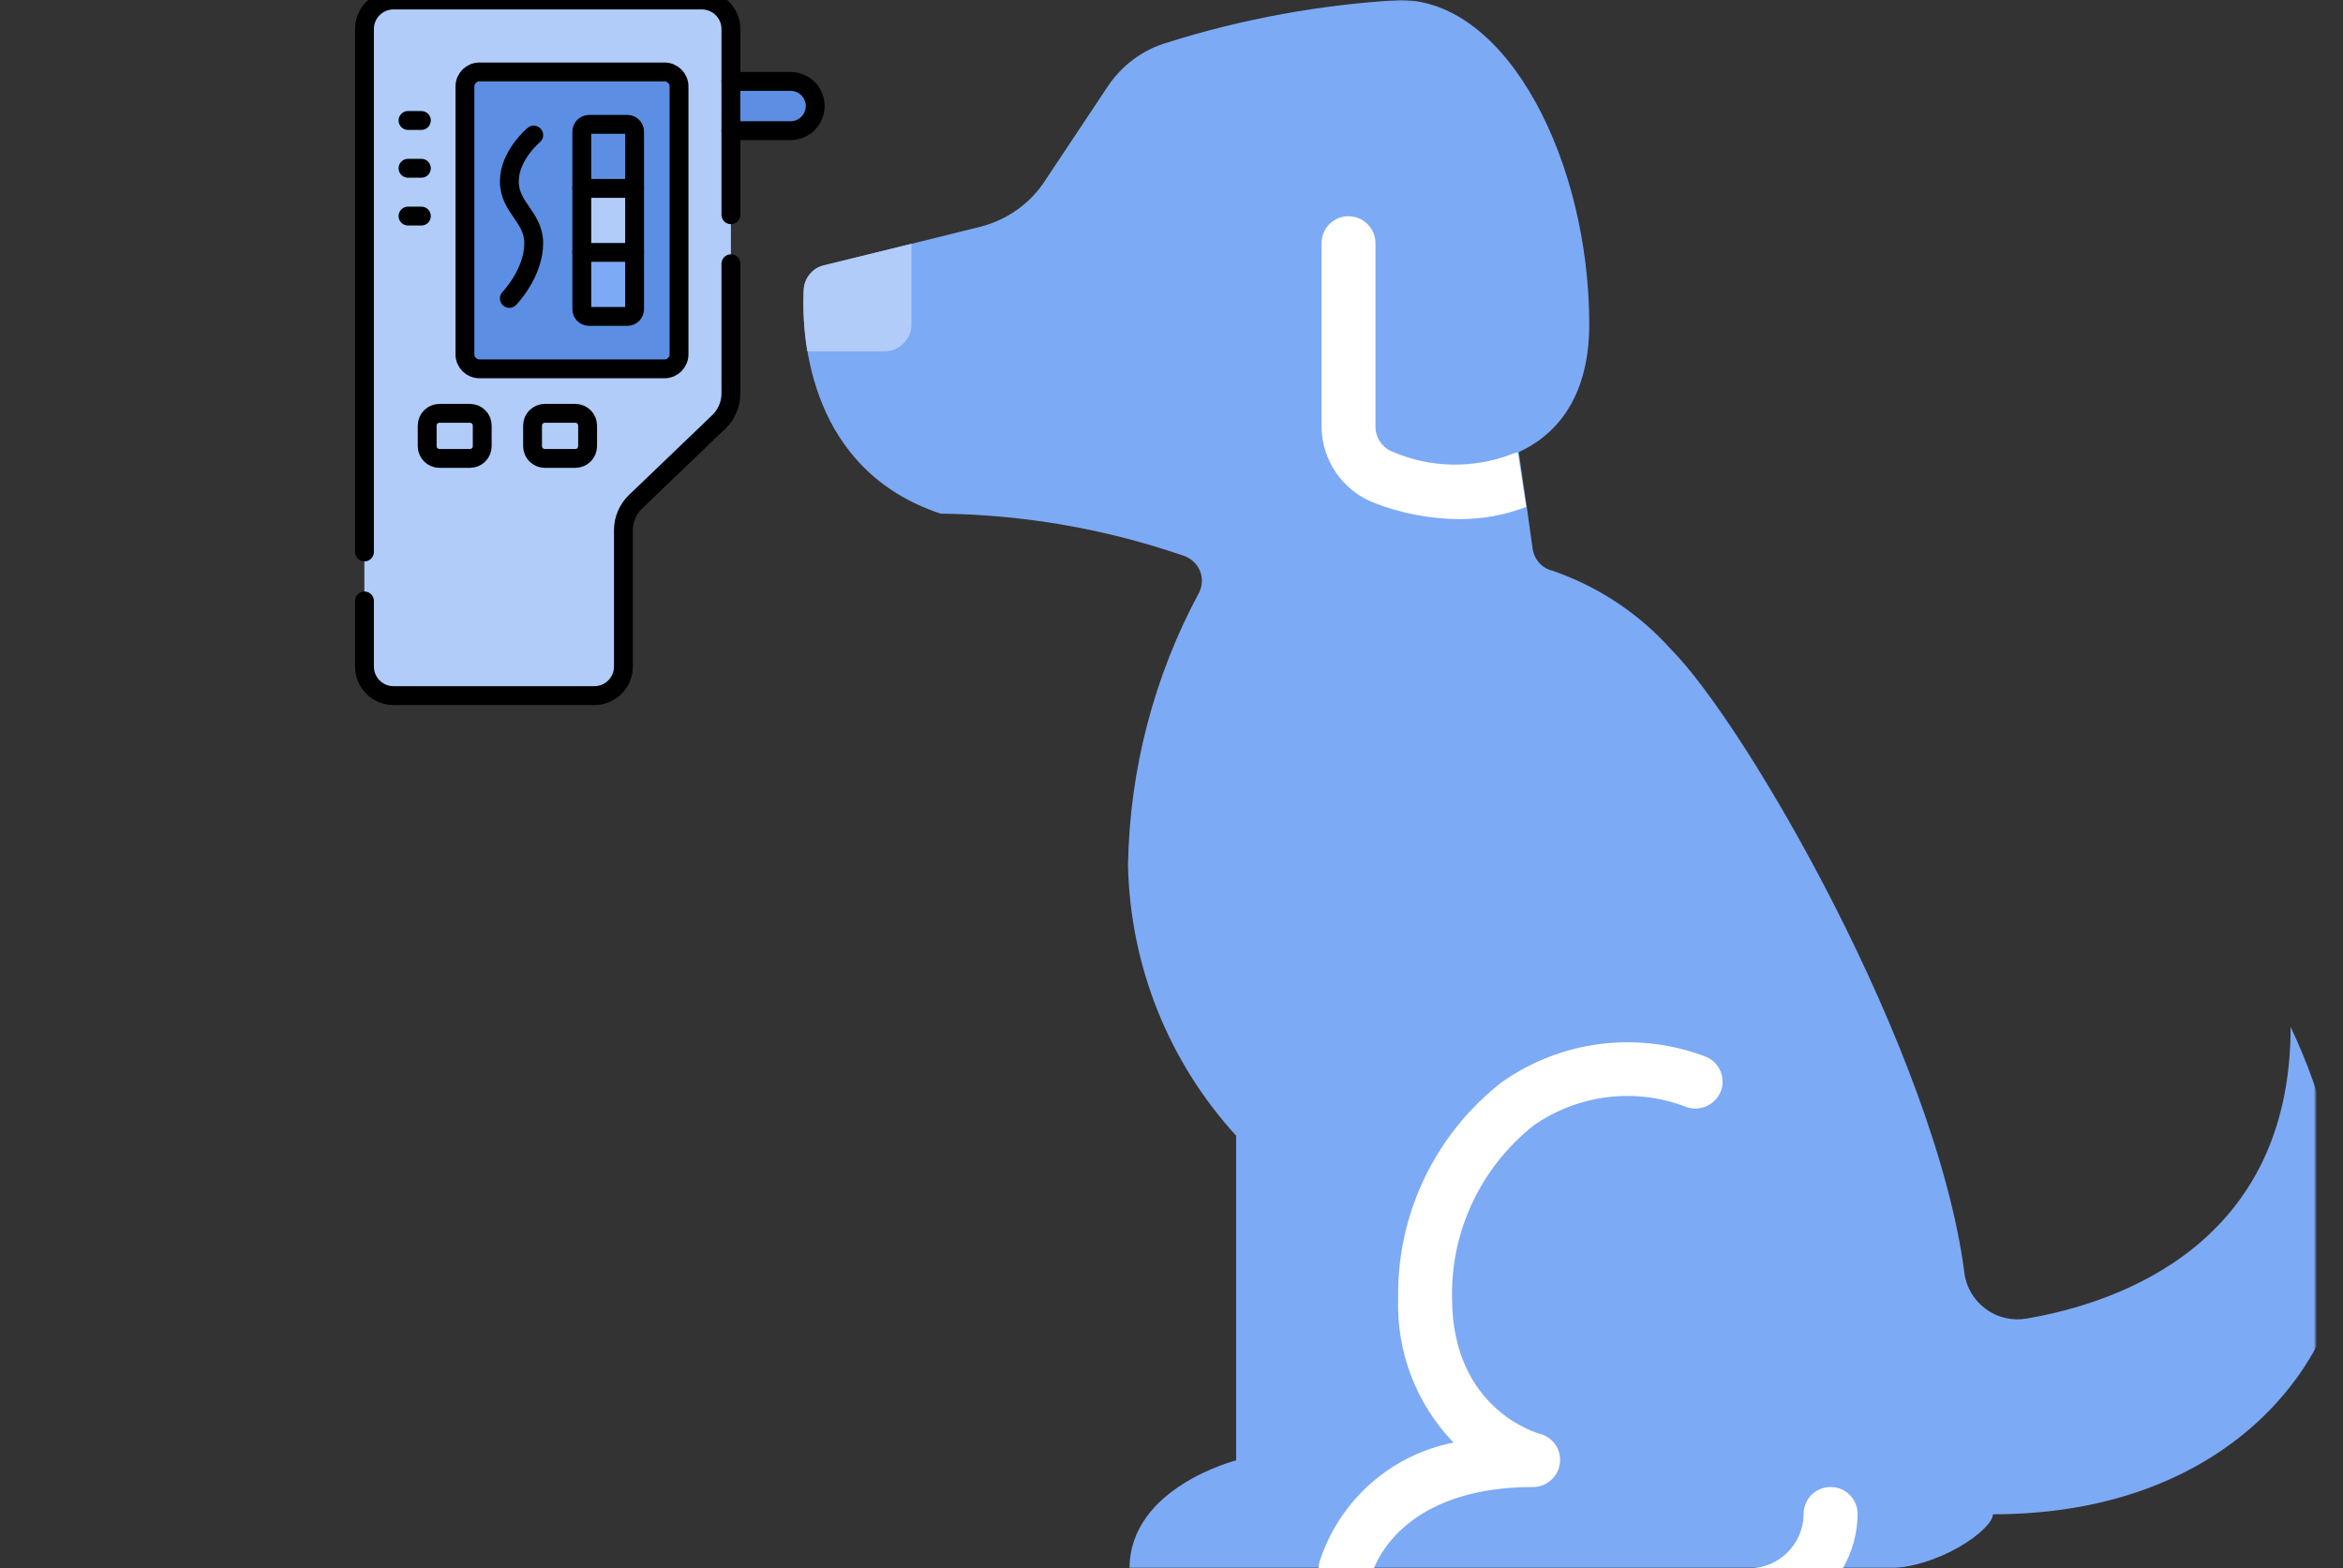
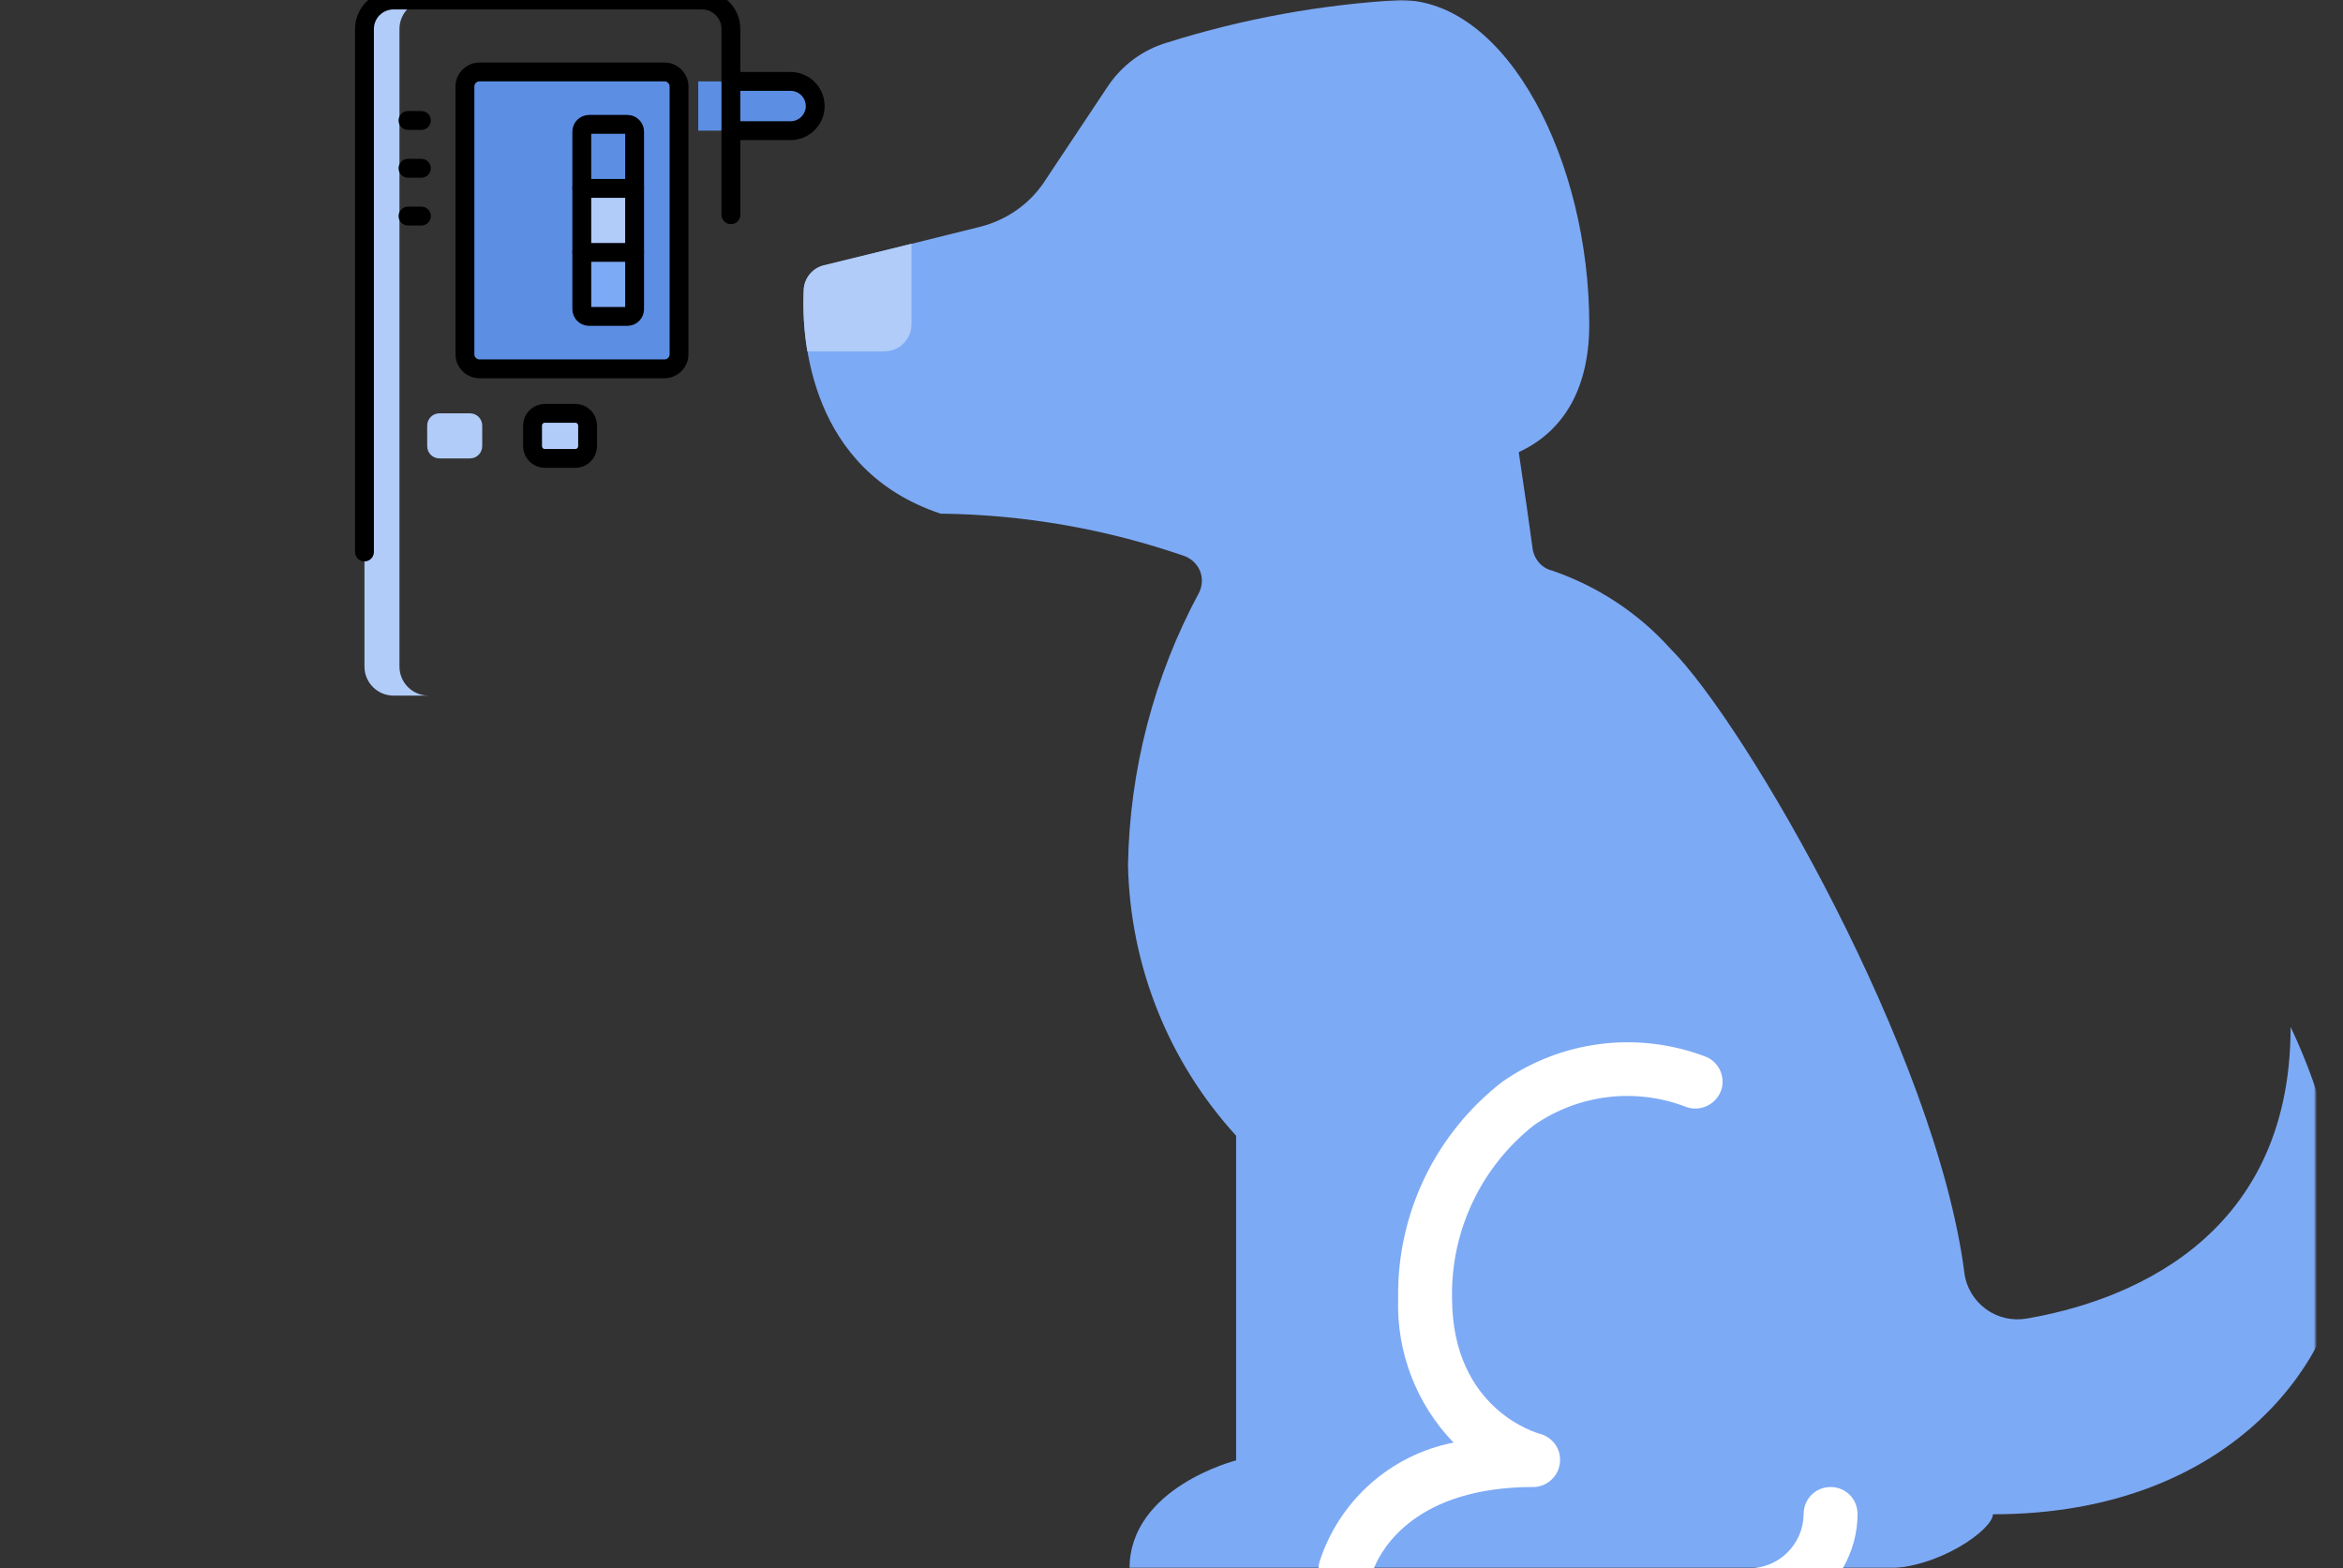
<svg xmlns="http://www.w3.org/2000/svg" width="765" height="512" viewBox="0 0 765 512" fill="none">
  <rect x="0" y="0" width="765" height="512" fill="#333333" stroke="none" />
  <g clip-path="url(#clip0_40002231_540)">
    <path d="M266.164 34.622C266.164 39.062 262.565 42.661 258.125 42.661H227.979V26.583H258.125C262.565 26.583 266.164 30.182 266.164 34.622Z" fill="#5C8FE3" />
-     <path d="M238.646 9.482V128.472C238.646 131.975 237.217 135.327 234.688 137.752L207.505 163.821C204.976 166.246 203.547 169.598 203.547 173.101V217.625C203.547 222.861 199.301 227.107 194.065 227.107H128.482C123.246 227.107 119 222.861 119 217.625V9.482C119 4.245 123.246 0 128.482 0H229.164C234.401 0 238.646 4.245 238.646 9.482Z" fill="#B1CCF9" />
    <path d="M128.482 0H139.906C134.67 0 130.424 4.245 130.424 9.482V217.626C130.424 222.862 134.67 227.107 139.906 227.107H128.482C123.246 227.107 119 222.862 119 217.626V9.482C119 4.245 123.245 0 128.482 0Z" fill="#B1CCF9" />
    <path d="M221.704 28.234V115.678C221.704 118.297 219.581 120.419 216.963 120.419H156.543C153.924 120.419 151.802 118.297 151.802 115.678V28.234C151.802 25.616 153.924 23.493 156.543 23.493H216.962C219.581 23.493 221.704 25.616 221.704 28.234Z" fill="#5C8FE3" />
    <path d="M189.959 42.974V61.507H207.202V42.974C207.202 41.665 206.14 40.603 204.831 40.603H192.329C191.02 40.603 189.959 41.665 189.959 42.974Z" fill="#5C8FE3" />
    <path d="M189.959 82.404V100.937C189.959 102.246 191.02 103.308 192.329 103.308H204.831C206.14 103.308 207.202 102.246 207.202 100.937V82.404H189.959Z" fill="#7DAAF5" />
    <path d="M189.958 61.507H207.201V82.405H189.958V61.507Z" fill="#B1CCF9" />
    <path d="M191.855 138.95V145.666C191.855 147.876 190.064 149.667 187.854 149.667H177.885C175.675 149.667 173.884 147.876 173.884 145.666V138.95C173.884 136.74 175.675 134.949 177.885 134.949H187.854C190.064 134.949 191.855 136.74 191.855 138.95Z" fill="#B1CCF9" />
    <path d="M157.45 138.95V145.666C157.45 147.876 155.658 149.667 153.449 149.667H143.48C141.27 149.667 139.479 147.876 139.479 145.666V138.95C139.479 136.74 141.27 134.949 143.48 134.949H153.449C155.659 134.949 157.45 136.74 157.45 138.95Z" fill="#B1CCF9" />
    <path d="M238.648 42.661H258.123C262.565 42.661 266.166 39.06 266.166 34.623C266.166 30.182 262.565 26.581 258.123 26.581H238.648" stroke="black" stroke-width="6.157" stroke-miterlimit="10" stroke-linecap="round" stroke-linejoin="round" />
    <path d="M207.201 61.507V42.974C207.201 41.665 206.14 40.603 204.831 40.603H192.329C191.02 40.603 189.958 41.665 189.958 42.974V61.507" stroke="black" stroke-width="6.157" stroke-miterlimit="10" stroke-linecap="round" stroke-linejoin="round" />
    <path d="M189.959 82.405V100.938C189.959 102.247 191.02 103.309 192.329 103.309H204.831C206.14 103.309 207.202 102.247 207.202 100.938V82.405" stroke="black" stroke-width="6.157" stroke-miterlimit="10" stroke-linecap="round" stroke-linejoin="round" />
    <path d="M189.958 61.507H207.201V82.405H189.958V61.507Z" stroke="black" stroke-width="6.157" stroke-miterlimit="10" stroke-linecap="round" stroke-linejoin="round" />
-     <path d="M174.265 44.103C174.265 44.103 166.303 50.698 166.303 59.202C166.303 67.868 174.265 70.767 174.265 79.422C174.265 89.225 166.303 97.431 166.303 97.431" stroke="black" stroke-width="6.157" stroke-miterlimit="10" stroke-linecap="round" stroke-linejoin="round" />
    <path d="M119 180.211V9.482C119 4.245 123.245 0 128.482 0H229.164C234.401 0 238.646 4.245 238.646 9.482V70.114" stroke="black" stroke-width="6.157" stroke-miterlimit="10" stroke-linecap="round" stroke-linejoin="round" />
-     <path d="M238.646 86.107V128.472C238.646 131.975 237.217 135.328 234.688 137.752L207.505 163.821C204.976 166.246 203.547 169.598 203.547 173.101V217.625C203.547 222.862 199.301 227.107 194.065 227.107H128.482C123.246 227.107 119 222.862 119 217.625V196.205" stroke="black" stroke-width="6.157" stroke-miterlimit="10" stroke-linecap="round" stroke-linejoin="round" />
    <path d="M221.704 28.234V115.678C221.704 118.297 219.581 120.419 216.963 120.419H156.543C153.924 120.419 151.802 118.297 151.802 115.678V28.234C151.802 25.616 153.924 23.493 156.543 23.493H216.962C219.581 23.493 221.704 25.616 221.704 28.234Z" stroke="black" stroke-width="6.157" stroke-miterlimit="10" stroke-linecap="round" stroke-linejoin="round" />
    <path d="M137.583 39.332H133.219" stroke="black" stroke-width="6.157" stroke-miterlimit="10" stroke-linecap="round" stroke-linejoin="round" />
    <path d="M137.583 54.938H133.219" stroke="black" stroke-width="6.157" stroke-miterlimit="10" stroke-linecap="round" stroke-linejoin="round" />
    <path d="M137.583 70.547H133.219" stroke="black" stroke-width="6.157" stroke-miterlimit="10" stroke-linecap="round" stroke-linejoin="round" />
    <path d="M191.855 138.95V145.666C191.855 147.876 190.064 149.667 187.854 149.667H177.885C175.675 149.667 173.884 147.876 173.884 145.666V138.95C173.884 136.74 175.675 134.949 177.885 134.949H187.854C190.064 134.949 191.855 136.74 191.855 138.95Z" stroke="black" stroke-width="6.157" stroke-miterlimit="10" stroke-linecap="round" stroke-linejoin="round" />
-     <path d="M157.45 138.95V145.666C157.45 147.876 155.658 149.667 153.449 149.667H143.48C141.27 149.667 139.479 147.876 139.479 145.666V138.95C139.479 136.74 141.27 134.949 143.48 134.949H153.449C155.659 134.949 157.45 136.74 157.45 138.95Z" stroke="black" stroke-width="6.157" stroke-miterlimit="10" stroke-linecap="round" stroke-linejoin="round" />
  </g>
  <mask id="mask0_40002231_540" style="mask-type:luminance" maskUnits="userSpaceOnUse" x="261" y="0" width="495" height="512">
    <path d="M261.9 0H756V512H261.9V0Z" fill="white" />
  </mask>
  <g mask="url(#mask0_40002231_540)">
    <path d="M765.5 406.1C765.5 441.4 730.2 494.4 650.7 494.4C650.7 499.3 633 512.1 615.4 512.1H368.8C368.8 485.6 403.6 476.8 403.6 476.8V370.8C381.5 346.6 369 315.3 368.3 282.5C368.8 251.3 376.8 220.7 391.6 193.3C392.6 191.1 392.7 188.6 391.8 186.4C390.9 184.2 389.1 182.5 386.9 181.6C361.2 172.7 334.3 168 307.1 167.7C264.7 153.6 261.7 111.3 262.4 94.9C262.5 91 265.2 87.6 269 86.7L320.2 74C328.7 71.8 336.2 66.6 341 59.3L361.7 28.2C366.3 21.3 373.2 16.2 381.1 13.9C405.8 6.1 431.3 1.5 457.1 0C492.4 0 518.9 53 518.9 105.9C518.9 128.5 509.2 141.5 495.9 147.6V147.8L498.5 165.5L500.4 179.1C500.9 182.6 503.4 185.5 506.8 186.3C521.6 191.4 534.9 200.1 545.4 211.8C569.9 236.2 632.2 343.9 641.4 415.7C642 420.4 644.6 424.6 648.4 427.4C652.2 430.2 657 431.3 661.7 430.5C692.1 425.3 747.9 406 747.9 335.3C758.5 357.6 764.5 381.6 765.5 406.1Z" fill="#7DAAF5" />
  </g>
-   <path d="M498.3 165.5C491.3 168.2 483.9 169.5 476.4 169.5C466.8 169.4 457.2 167.6 448.2 164C438.2 159.9 431.6 150.2 431.5 139.4V79.4C431.5 74.5 435.4 70.6 440.3 70.6C445.2 70.6 449.1 74.6 449.1 79.4V139.3C449.1 142.9 451.3 146.2 454.7 147.5C467 152.8 481 153.1 493.5 148.3C494.2 148 494.9 147.8 495.6 147.7L498.3 165.5Z" fill="white" />
  <path d="M562 355.9C560.4 360.5 555.4 363 550.8 361.5C534.2 355 515.5 357.2 500.8 367.4C483.6 381 473.7 401.8 474.1 423.7C474.1 460.5 502.4 468 502.7 468.1C507 469.2 509.9 473.3 509.3 477.7C508.8 482.1 505 485.5 500.6 485.5C462.6 485.5 451.3 505.3 448.6 512H430.5C430.5 511.3 430.6 510.6 430.8 510C437.2 490 454 475 474.6 471C462.4 458.4 455.9 441.3 456.5 423.8C456.1 396.2 468.7 370.1 490.5 353.2C509.8 339.7 534.4 336.6 556.4 344.8C561 346.3 563.5 351.3 562 355.9Z" fill="white" />
  <path d="M606.5 494.3C606.5 500.5 604.8 506.6 601.7 512H571.2C580.9 512 588.8 504.1 588.9 494.3C588.9 489.4 592.8 485.5 597.7 485.5C602.7 485.5 606.5 489.5 606.5 494.3Z" fill="white" />
  <path d="M297.6 79.6V105.9C297.6 110.8 293.6 114.7 288.8 114.7H263.6C262.5 108.1 262.1 101.5 262.4 94.8C262.5 90.9 265.2 87.5 269 86.6L297.6 79.6Z" fill="#B1CCF9" />
  <defs>
    <clipPath id="clip0_40002231_540">
      <rect width="334" height="334" fill="white" transform="matrix(-1 0 0 1 334 0)" />
    </clipPath>
  </defs>
</svg>